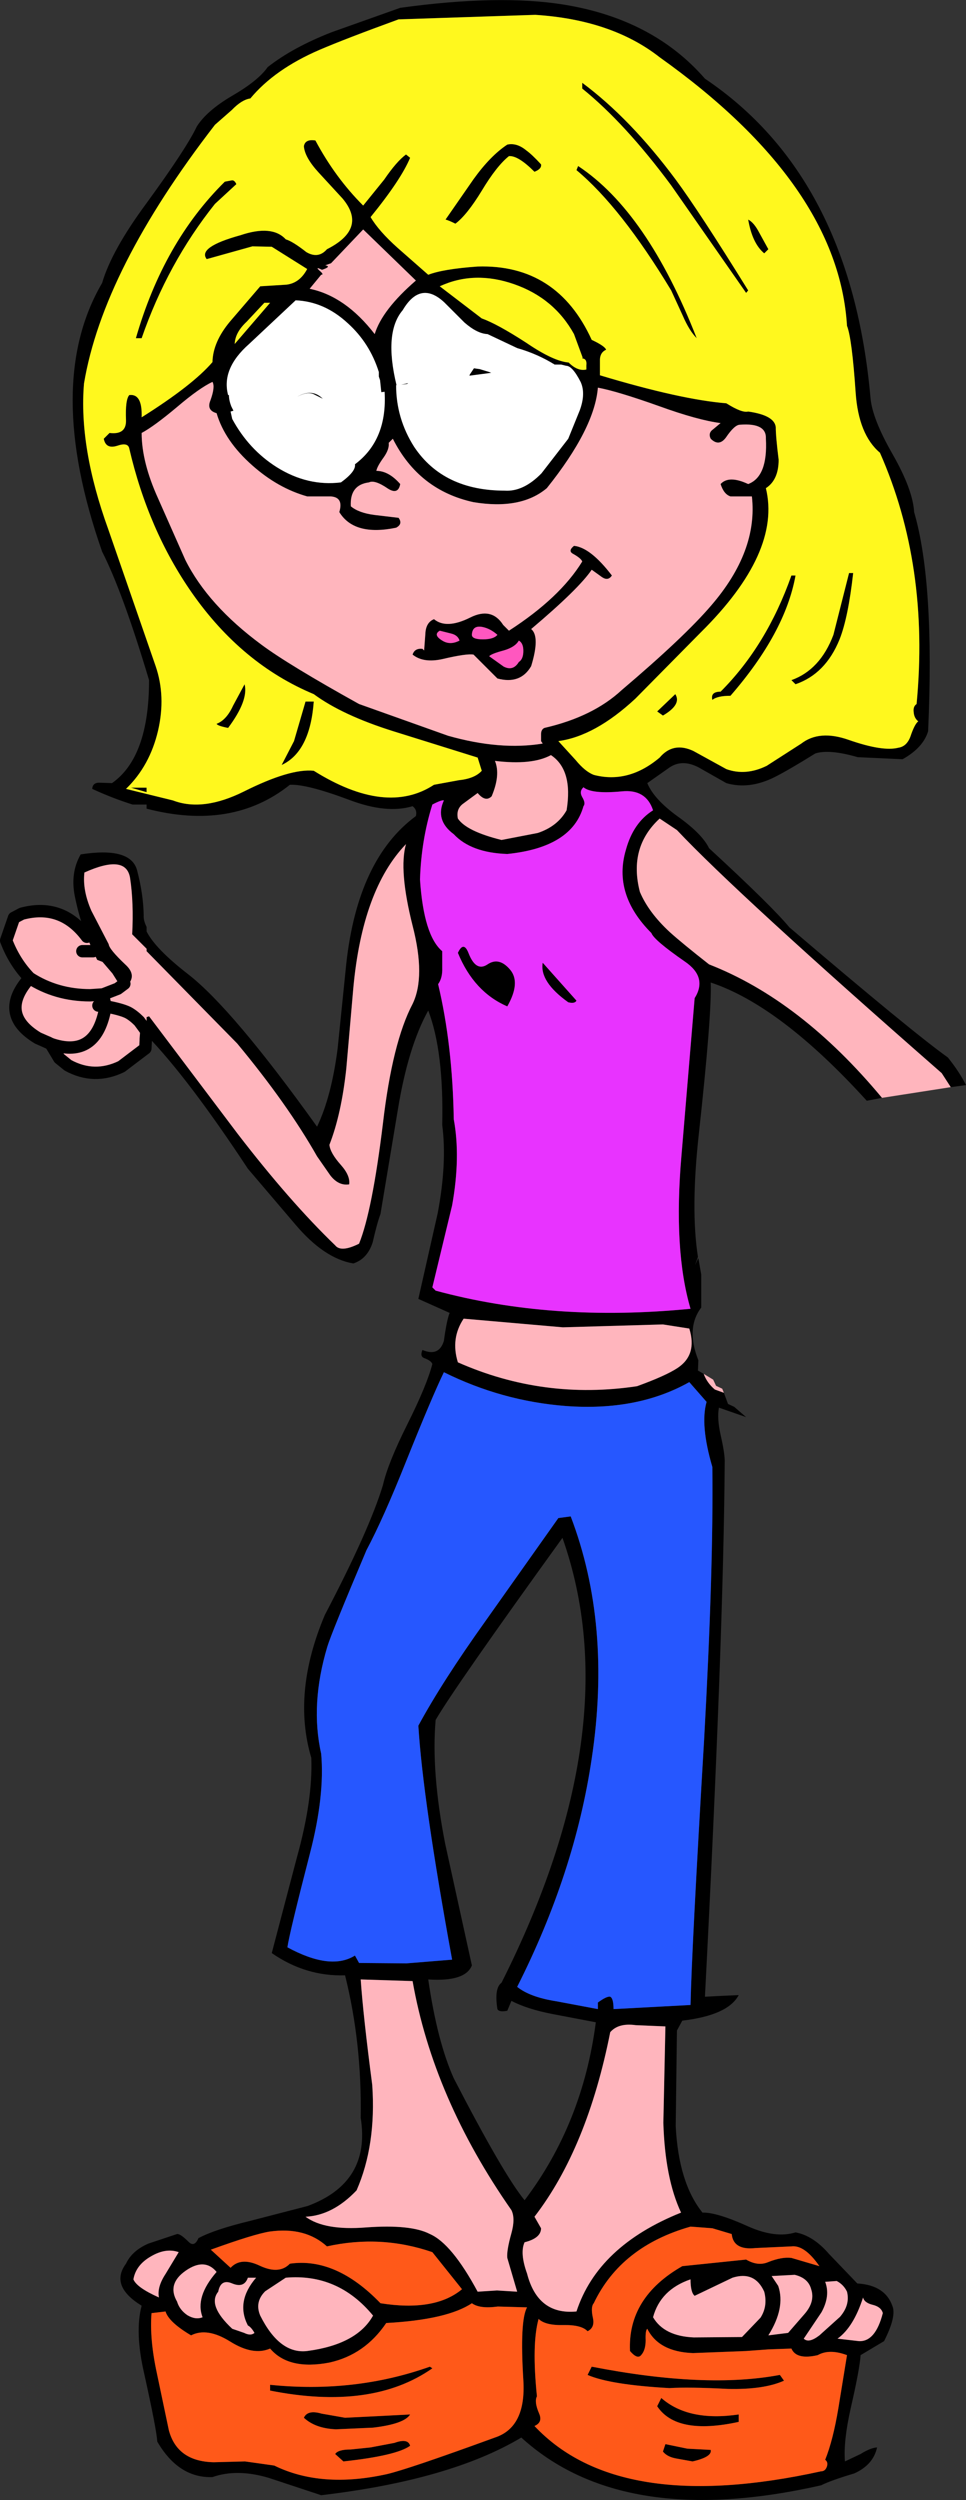
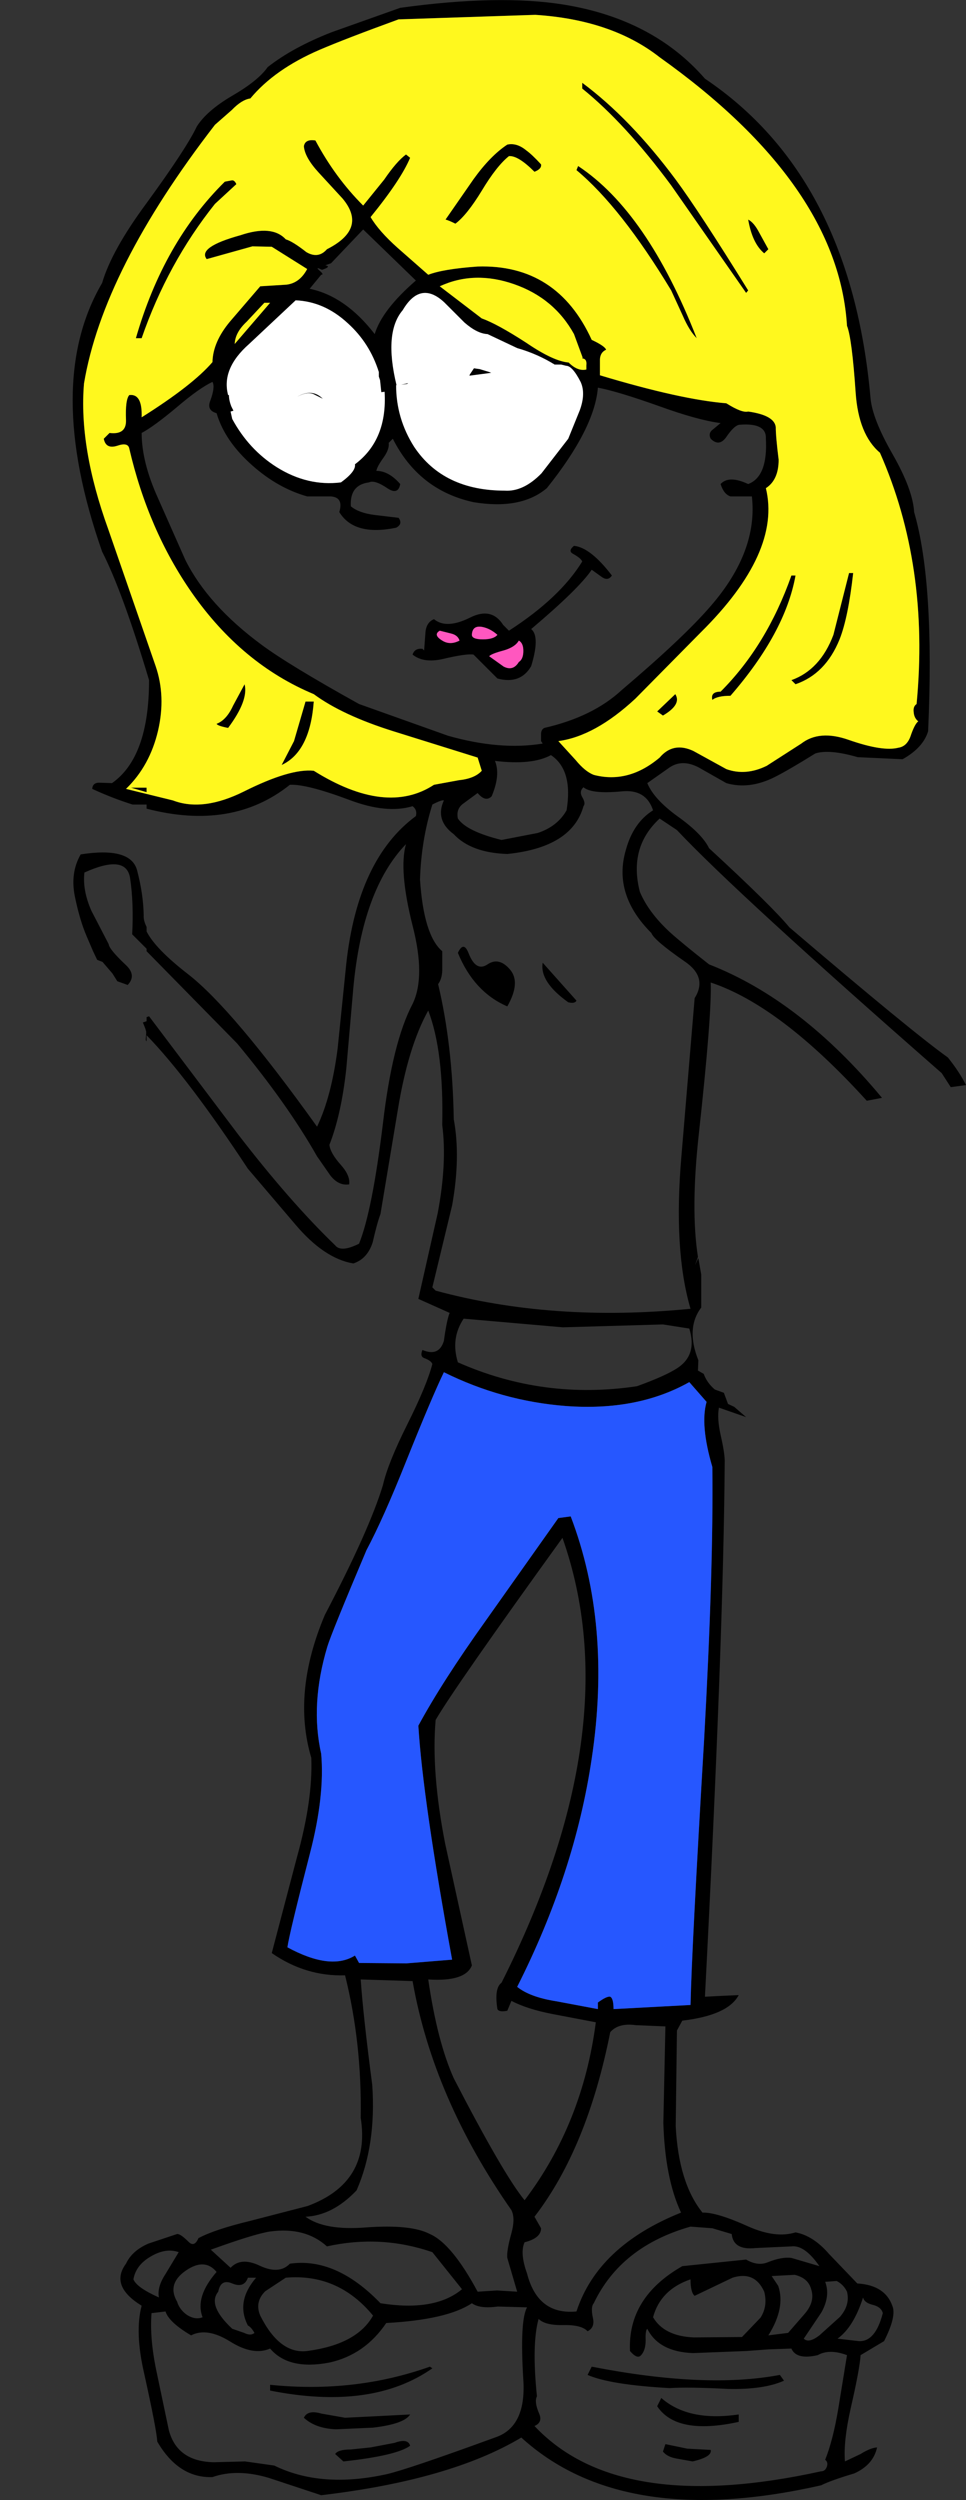
<svg xmlns="http://www.w3.org/2000/svg" height="303.45px" width="117.3px">
  <rect width="100%" height="100%" fill="#333333" stroke="none" />
  <g transform="matrix(1.0, 0.0, 0.0, 1.0, -6.3, 0.0)">
    <path d="M99.6 30.25 L99.1 30.75 Q97.65 29.55 97.15 26.65 97.85 27.0 98.5 28.25 L99.6 30.25 M96.9 35.55 L87.8 22.5 Q82.2 14.95 77.0 10.75 L77.0 10.05 Q82.85 14.4 88.35 21.8 91.2 25.65 97.15 35.25 L96.9 35.55 M89.2 38.3 L87.8 35.25 Q81.7 25.15 76.3 20.65 L76.5 20.15 Q84.9 25.7 90.9 41.05 90.0 40.15 89.2 38.3 M110.2 47.65 Q109.75 41.05 109.15 39.55 108.1 22.4 86.4 6.95 80.6 2.4 71.3 1.8 L54.7 2.35 Q48.25 4.7 45.1 6.05 39.65 8.4 36.7 11.95 35.65 12.1 34.45 13.35 L32.4 15.15 Q18.8 32.75 16.5 46.55 15.85 54.3 19.45 64.25 L25.2 80.85 Q26.45 84.5 25.5 88.65 24.5 92.95 21.6 95.75 L27.3 97.15 Q30.95 98.55 35.95 96.05 41.55 93.25 44.4 93.55 53.2 99.05 59.0 95.25 L62.0 94.7 Q63.95 94.5 64.8 93.55 L64.3 91.95 54.05 88.75 Q47.85 86.8 44.4 84.25 35.65 80.6 29.6 71.95 24.3 64.35 22.0 54.45 21.85 53.65 20.55 54.1 19.15 54.55 18.9 53.25 L19.6 52.55 Q21.65 52.8 21.6 51.0 21.5 48.5 22.0 47.95 23.6 47.75 23.5 50.65 29.7 46.75 32.1 43.95 32.15 41.5 34.25 39.0 L37.9 34.75 41.1 34.55 Q42.7 34.35 43.6 32.65 L39.3 29.95 36.95 29.9 31.4 31.45 Q30.25 30.0 35.5 28.55 39.35 27.25 41.0 29.05 41.85 29.3 43.5 30.6 44.95 31.45 46.0 30.25 50.95 27.75 47.9 24.1 L45.0 20.95 Q43.3 19.1 43.2 17.75 43.35 16.85 44.6 17.05 47.0 21.55 50.4 24.95 L52.95 21.8 Q54.45 19.6 55.6 18.75 L56.1 19.15 Q55.0 21.8 51.3 26.35 52.3 28.05 54.6 30.1 L58.3 33.35 Q60.1 32.65 64.3 32.35 73.95 32.05 78.15 41.25 79.75 42.0 79.9 42.45 79.1 42.8 79.15 43.85 L79.15 45.55 Q88.95 48.5 94.5 48.95 96.4 50.15 97.15 49.95 100.35 50.4 100.5 51.85 100.5 53.0 100.85 55.8 100.85 58.25 99.3 59.25 101.2 67.05 91.4 76.75 L83.45 84.8 Q78.55 89.35 74.1 89.95 L76.2 92.25 Q77.35 93.65 78.4 94.05 82.6 95.15 86.4 91.95 88.05 90.0 90.5 91.15 L94.5 93.35 Q96.85 94.2 99.4 92.95 L103.6 90.25 Q105.8 88.55 109.35 89.8 113.5 91.25 115.4 90.75 116.4 90.6 116.85 89.4 117.35 87.9 117.8 87.55 117.3 87.15 117.25 86.45 117.15 85.75 117.6 85.45 119.2 68.65 113.15 54.95 110.55 52.75 110.2 47.65 M16.85 113.7 Q16.0 111.75 15.4 108.85 14.8 105.95 16.1 103.7 22.2 102.75 22.95 105.65 23.7 108.5 23.75 111.1 23.7 111.7 24.1 112.5 L24.1 113.05 Q25.15 115.15 29.15 118.25 34.55 122.45 44.8 136.75 46.55 133.1 47.3 127.25 L48.35 116.95 Q49.75 104.25 56.8 99.05 57.0 98.3 56.4 97.85 53.25 98.8 48.75 97.1 43.55 95.15 41.5 95.25 34.5 100.85 24.1 98.15 L24.1 97.65 22.4 97.65 Q20.0 96.9 17.5 95.75 17.55 94.95 18.45 95.0 L19.9 95.05 Q24.4 91.9 24.4 82.55 21.2 71.85 18.7 66.95 11.55 46.55 18.7 34.35 19.85 30.4 24.1 24.65 28.95 18.0 30.2 15.35 31.4 13.45 34.45 11.65 37.65 9.8 38.8 8.15 41.85 5.75 46.6 3.9 L54.9 0.95 Q66.85 -0.7 74.7 0.55 85.6 2.3 91.9 9.55 109.6 21.45 112.0 48.25 112.2 50.8 114.7 55.15 117.15 59.45 117.3 62.15 119.8 70.75 119.0 88.75 118.4 90.75 115.9 92.15 L110.45 91.9 Q107.0 90.9 105.3 91.45 102.0 93.5 100.3 94.35 97.25 95.85 94.5 95.05 L91.15 93.15 Q89.15 92.1 87.6 93.15 L84.9 95.05 Q85.7 97.0 88.6 99.1 91.55 101.2 92.4 102.95 100.05 110.0 102.15 112.55 117.05 125.25 121.4 128.35 122.8 130.1 123.6 131.7 L121.75 131.95 120.65 130.25 Q95.8 108.5 88.5 100.75 L86.4 99.35 Q82.6 102.85 84.0 108.25 85.05 110.75 87.65 113.15 89.15 114.5 92.4 117.05 103.55 121.4 113.4 133.25 L111.55 133.6 Q101.05 122.05 92.6 119.25 92.75 123.1 91.15 137.7 90.15 146.8 91.05 152.55 L90.7 153.55 91.1 152.7 91.45 154.7 91.45 158.7 Q89.55 161.2 91.1 165.1 L91.05 166.35 91.75 166.75 Q92.15 167.85 93.1 168.65 L94.2 169.05 94.7 170.4 95.45 170.75 96.9 172.0 93.6 170.85 Q93.35 172.1 93.8 174.15 94.35 176.55 94.3 177.55 94.15 198.85 91.9 242.35 L93.8 242.25 96.0 242.15 Q94.7 244.6 89.15 245.25 L88.5 246.45 88.35 258.05 Q88.7 264.95 91.6 268.55 93.35 268.5 97.2 270.25 100.5 271.7 102.9 270.95 105.05 271.35 106.95 273.55 L110.4 277.15 Q113.75 277.35 114.65 279.85 115.2 281.1 113.65 284.15 L110.8 285.85 Q110.7 287.5 109.6 292.3 108.7 296.3 108.9 298.75 L110.8 297.85 Q112.0 297.1 112.8 297.05 112.35 299.15 110.05 300.2 107.2 301.05 106.0 301.65 81.95 307.1 69.6 295.85 61.0 301.0 45.3 302.85 L38.95 300.75 Q35.1 299.6 32.1 300.65 28.0 300.8 25.4 296.35 25.3 294.8 23.8 288.05 22.65 283.05 23.5 279.85 19.6 277.45 21.6 274.75 22.35 273.15 24.35 272.3 L27.8 271.15 Q28.2 271.1 29.2 272.1 29.9 272.8 30.4 271.65 32.35 270.6 36.7 269.55 L43.65 267.75 Q51.35 264.9 50.1 257.05 50.25 247.95 48.2 239.75 43.4 239.9 39.3 237.05 L42.35 225.45 Q44.3 218.45 44.1 213.35 41.75 205.45 45.75 196.0 51.15 185.7 52.8 180.25 53.4 177.6 55.75 172.9 58.15 168.1 58.8 165.55 58.65 165.15 57.85 164.85 57.25 164.65 57.6 163.85 59.6 164.7 60.2 162.75 60.55 160.2 60.9 159.35 L57.1 157.65 59.45 147.25 Q60.6 141.15 60.0 136.55 60.2 127.6 58.3 122.65 55.85 127.05 54.6 134.75 L52.5 147.35 Q52.1 148.4 51.55 150.8 50.9 152.8 49.2 153.35 45.65 152.75 42.15 148.6 L36.4 141.85 Q29.15 130.85 24.1 125.65 L24.1 126.4 24.0 126.25 24.0 126.1 24.0 126.25 24.0 126.1 24.05 125.45 24.05 125.3 24.05 125.2 24.05 125.3 24.05 125.45 24.05 125.2 23.95 124.85 23.65 124.1 24.1 123.95 24.1 123.45 24.4 123.35 35.15 137.6 Q41.5 145.85 47.0 151.15 47.7 152.05 49.9 150.95 51.5 147.0 52.8 136.35 53.95 126.5 56.4 121.85 58.0 118.55 56.4 112.35 54.7 105.6 55.6 102.45 50.3 107.95 49.2 119.95 L48.35 129.7 Q47.75 135.25 46.3 138.95 46.4 139.95 47.7 141.4 48.85 142.7 48.7 143.75 47.4 143.95 46.4 142.65 L44.8 140.35 Q41.2 134.0 35.1 126.65 L24.1 115.45 24.1 115.15 22.35 113.4 Q22.55 109.6 22.1 106.6 21.65 103.6 16.55 105.9 16.3 108.05 17.4 110.55 L19.5 114.6 Q19.55 115.2 21.5 117.05 22.95 118.35 21.8 119.55 L21.4 119.4 20.55 119.1 19.95 118.15 18.75 116.75 18.1 116.5 17.6 115.45 16.85 113.7 M109.9 69.55 Q109.3 74.95 108.25 77.6 106.55 81.8 102.9 83.05 L102.4 82.55 Q105.9 81.3 107.5 77.05 L109.4 69.55 109.9 69.55 M102.9 69.85 Q101.65 76.8 95.0 84.45 93.4 84.45 92.8 84.95 92.55 83.95 93.8 83.95 99.4 78.35 102.4 69.85 L102.9 69.85 M96.15 51.55 Q95.5 51.55 94.45 53.1 93.6 54.25 92.6 53.25 92.25 52.55 92.9 52.1 L93.8 51.35 Q91.05 51.0 86.35 49.3 81.3 47.5 78.9 47.05 78.5 52.0 72.7 59.25 69.55 61.9 63.8 60.95 57.15 59.5 54.0 53.25 L53.5 53.75 Q53.6 54.5 52.9 55.5 52.1 56.6 52.0 57.15 53.5 57.15 54.9 58.75 54.65 60.1 53.4 59.3 51.8 58.2 51.1 58.55 48.75 58.85 48.9 61.45 49.85 62.25 51.75 62.5 L54.7 62.85 Q55.25 63.6 54.4 64.05 49.3 65.1 47.5 62.15 48.05 60.35 46.45 60.25 L43.6 60.25 Q40.05 59.25 36.95 56.5 33.6 53.55 32.6 50.15 31.35 49.8 31.85 48.6 32.45 46.95 32.1 46.35 30.5 47.1 27.8 49.4 25.0 51.75 23.5 52.55 23.5 56.1 25.5 60.5 L28.8 67.95 Q31.55 73.45 38.05 78.25 41.35 80.7 49.9 85.45 L60.7 89.3 Q67.05 91.1 72.2 90.25 L72.0 89.95 72.0 89.1 Q72.0 88.55 72.4 88.35 78.3 87.0 81.8 83.75 89.4 77.3 92.65 73.5 98.35 66.9 97.6 60.25 L95.0 60.25 Q94.2 60.0 93.8 58.75 94.8 57.65 97.15 58.75 99.55 57.85 99.3 53.25 99.4 51.3 96.15 51.55 M88.3 84.25 Q89.1 85.5 86.8 86.85 L86.1 86.35 88.3 84.25 M85.6 98.35 Q84.75 95.75 81.8 96.05 78.15 96.4 77.15 95.55 76.6 96.05 77.0 96.75 77.45 97.5 77.15 97.85 75.75 102.85 67.9 103.65 63.5 103.5 61.4 101.25 59.1 99.55 60.2 97.15 59.95 97.05 58.8 97.65 57.45 101.95 57.3 106.75 57.75 113.55 60.0 115.45 L60.0 117.45 Q60.05 118.7 59.5 119.45 61.25 126.8 61.4 135.85 62.25 140.45 61.2 146.3 L58.8 156.25 59.2 156.65 Q73.4 160.5 90.15 158.85 88.05 151.7 89.05 140.25 L90.65 121.15 Q92.25 118.6 89.45 116.7 85.7 114.1 85.4 113.25 80.7 108.55 82.3 103.15 83.2 99.85 85.6 98.35 M71.2 20.85 Q69.2 18.85 68.1 18.95 66.6 20.15 64.8 23.15 63.0 26.1 61.6 27.15 60.8 26.75 60.4 26.65 L63.8 21.75 Q65.85 18.9 67.9 17.55 69.05 17.3 70.2 18.25 70.9 18.75 72.0 19.95 72.1 20.5 71.2 20.85 M45.3 33.35 L43.9 35.05 Q48.25 35.95 51.8 40.55 52.7 37.6 56.8 34.05 L50.4 27.85 46.5 31.95 45.8 32.2 Q46.6 32.35 45.4 32.75 44.5 32.3 45.1 32.85 45.7 33.35 45.3 33.35 M34.1 47.95 Q34.1 48.6 34.4 49.35 L34.65 49.85 34.3 49.95 34.5 50.85 Q36.5 54.55 39.9 56.7 43.65 59.05 47.7 58.55 49.55 57.2 49.4 56.35 53.35 53.4 53.0 47.55 L52.6 47.6 52.45 46.15 52.3 45.7 52.3 45.15 Q51.2 41.65 48.55 39.25 45.7 36.6 42.2 36.45 L36.55 41.75 Q33.15 44.75 34.0 47.95 L34.1 47.95 M44.5 47.9 Q43.7 47.45 42.4 48.15 44.2 47.1 45.5 48.4 L44.5 47.9 M63.85 44.7 L64.55 44.8 65.7 45.15 65.95 45.25 63.3 45.6 63.35 45.45 63.85 44.7 M55.85 46.5 L55.75 46.6 55.0 46.7 55.85 46.5 M54.45 46.75 L54.4 46.75 Q54.4 50.8 56.6 54.25 60.15 59.55 67.6 59.55 69.85 59.7 72.05 57.45 L75.3 53.25 76.7 49.8 Q77.45 47.75 76.8 46.35 75.8 44.4 75.05 44.4 L74.45 44.25 73.65 44.25 Q71.55 42.95 69.1 42.25 L65.5 40.55 Q64.25 40.5 62.7 39.15 L60.25 36.7 Q57.35 34.0 55.2 37.65 52.9 40.35 54.45 46.75 M64.8 38.65 Q66.65 39.3 70.2 41.6 73.5 43.85 75.35 44.0 76.45 45.1 77.5 44.85 L77.5 44.35 Q77.6 43.55 77.0 43.5 L77.05 43.4 76.0 40.55 Q73.6 36.2 68.75 34.5 63.9 32.8 59.7 34.75 L64.8 38.65 M35.0 22.35 L32.4 24.75 Q26.65 31.95 23.5 41.05 L22.8 41.05 Q26.15 29.4 33.6 22.05 L34.4 21.9 Q34.75 21.8 35.0 22.35 M39.1 36.75 L38.4 36.75 36.25 39.05 Q34.85 40.35 34.8 41.75 L39.1 36.75 M36.0 83.05 Q36.5 85.0 34.0 88.35 32.7 88.1 32.6 87.85 33.8 87.4 34.6 85.65 L36.0 83.05 M22.2 95.6 L24.1 95.6 24.1 96.15 22.2 95.6 M76.0 66.25 Q78.0 66.45 80.6 69.85 80.15 70.55 79.4 70.05 L78.15 69.15 Q76.6 71.45 70.8 76.35 71.9 77.25 70.8 80.85 69.5 83.1 66.7 82.35 L63.8 79.45 Q62.95 79.3 60.0 80.0 57.7 80.5 56.4 79.45 56.65 78.65 57.6 78.75 L57.8 78.95 57.95 76.95 Q58.0 75.55 59.0 75.15 60.5 76.4 63.4 74.95 66.0 73.65 67.4 75.85 L68.1 76.55 Q74.3 72.55 77.0 68.15 76.85 67.75 75.85 67.2 75.25 66.85 76.0 66.25 M59.7 76.55 Q58.85 77.05 60.0 77.75 60.95 78.35 62.1 77.75 61.9 77.1 61.1 76.9 L59.7 76.55 M44.4 85.15 Q43.95 91.25 40.5 92.85 L42.0 89.95 43.4 85.15 44.4 85.15 M63.6 77.05 Q63.6 77.6 64.95 77.6 66.25 77.6 66.7 77.05 65.85 76.3 64.9 76.1 63.65 75.85 63.6 77.05 M69.85 79.0 Q69.85 78.05 69.3 77.75 68.85 78.55 67.45 78.95 65.95 79.35 65.7 79.65 L67.45 80.9 Q68.6 81.5 69.3 80.35 69.85 80.0 69.85 79.0 M64.3 96.25 L62.6 97.5 Q61.65 98.15 61.9 99.35 62.95 100.9 67.2 101.95 L71.6 101.1 Q74.0 100.3 75.1 98.35 75.9 93.45 73.2 91.65 70.9 92.9 66.4 92.35 67.1 94.05 66.0 96.65 65.25 97.4 64.3 96.25 M63.2 115.7 Q64.1 118.0 65.5 117.05 66.9 116.1 68.25 117.7 69.55 119.25 67.9 122.15 63.85 120.4 61.9 115.65 62.6 114.15 63.2 115.7 M75.3 121.65 Q71.8 119.15 72.2 116.85 L76.3 121.45 Q76.1 121.85 75.3 121.65 M74.65 161.1 L62.6 160.05 Q61.0 162.45 61.9 165.35 72.3 169.95 83.65 168.25 87.1 167.0 88.55 166.05 91.0 164.45 90.0 161.25 L86.8 160.75 74.65 161.1 M55.6 177.4 Q52.85 184.3 50.8 188.15 46.55 198.2 46.05 199.85 43.95 206.85 45.3 212.85 45.75 217.95 43.95 224.9 41.45 234.6 41.2 236.35 46.45 239.2 49.4 237.35 L49.9 238.25 55.65 238.3 61.2 237.85 Q57.65 218.45 57.1 209.45 60.0 204.1 65.25 196.75 L74.1 184.25 75.6 184.05 Q80.6 197.15 78.15 213.45 76.1 227.3 69.1 241.15 70.65 242.4 73.85 242.9 L78.9 243.85 78.9 243.05 Q80.0 242.25 80.4 242.35 80.8 242.55 80.8 243.85 L90.15 243.35 Q90.3 236.45 91.8 211.15 92.95 190.35 92.8 178.05 91.3 172.95 92.1 170.15 L90.0 167.75 Q83.7 171.3 75.0 170.65 67.25 170.05 60.2 166.55 58.75 169.55 55.6 177.4 M87.1 245.95 L83.5 245.8 Q81.4 245.5 80.4 246.65 77.6 260.75 71.2 269.05 L72.0 270.45 Q72.0 271.65 70.0 272.15 69.4 273.45 70.3 275.95 71.6 281.0 76.3 280.55 78.9 272.6 89.0 268.55 87.05 264.4 86.85 257.65 L87.1 245.95 M95.15 271.15 L92.8 270.45 90.15 270.25 Q81.7 272.65 78.4 279.55 78.0 280.0 78.3 281.35 78.55 282.5 77.65 282.95 76.9 282.15 74.7 282.2 72.5 282.25 71.7 281.45 70.85 284.5 71.5 290.85 71.15 291.5 71.75 292.9 72.25 294.0 71.2 294.45 81.45 305.35 106.0 299.95 106.5 299.95 106.7 299.4 106.9 298.85 106.5 298.55 107.45 296.2 108.1 292.3 L109.15 285.85 Q107.0 285.05 105.6 285.85 103.0 286.45 102.4 285.05 L99.6 285.15 96.9 285.35 90.45 285.6 Q86.3 285.45 84.9 282.65 84.65 282.85 84.7 284.05 84.7 285.25 84.15 285.85 83.7 286.4 82.8 285.35 82.5 278.85 89.15 275.05 L96.9 274.25 Q98.35 275.1 99.6 274.55 101.25 273.9 102.4 274.05 L105.8 275.05 Q104.0 272.45 102.4 272.65 L98.05 272.85 Q95.35 273.15 95.15 271.15 M100.0 276.25 L100.8 277.45 Q101.7 280.1 99.6 283.45 L102.0 283.15 104.0 280.85 Q105.3 279.35 104.8 277.85 104.45 276.5 102.8 276.1 L100.0 276.25 M96.4 283.65 L98.65 281.3 Q99.55 279.9 99.1 278.15 97.95 275.6 95.25 276.45 L90.65 278.65 Q90.15 278.25 90.15 276.65 86.5 277.9 85.6 281.25 86.95 283.55 90.55 283.7 L96.4 283.65 M86.6 291.05 Q89.9 293.95 96.0 293.05 L96.0 293.95 Q88.45 295.6 86.1 292.05 L86.6 291.05 M87.6 289.85 Q80.4 289.45 77.65 288.25 L78.15 287.25 Q92.0 289.95 101.0 288.25 L101.5 288.95 Q99.05 290.05 94.7 289.95 89.9 289.7 87.6 289.85 M56.4 240.45 L50.1 240.25 Q50.4 244.65 51.5 253.05 52.0 260.35 49.6 265.85 46.7 268.9 43.4 269.05 45.7 270.75 50.75 270.35 56.2 269.95 58.5 271.15 61.15 272.3 64.3 278.15 L66.65 278.0 69.1 278.15 67.9 274.05 Q67.8 273.2 68.4 271.05 68.9 269.25 68.4 268.25 58.9 254.65 56.4 240.45 M109.15 278.15 Q108.75 277.3 107.9 276.85 L106.5 276.95 Q107.15 278.65 106.05 280.65 L103.9 283.85 Q104.5 284.45 105.8 283.45 L108.3 281.2 Q109.55 279.75 109.15 278.15 M113.5 280.75 Q113.3 280.0 112.3 279.75 111.25 279.5 111.1 278.85 109.95 282.45 108.0 283.85 L110.6 284.15 Q112.6 284.25 113.5 280.75 M67.9 244.05 Q66.9 244.25 66.7 243.85 66.3 241.3 67.2 240.65 82.75 209.75 74.6 186.65 61.5 204.8 59.2 208.75 58.65 215.05 60.35 223.75 L63.6 238.55 Q62.8 240.55 58.3 240.25 59.4 247.8 61.4 252.25 67.45 263.95 70.0 267.05 77.05 257.75 78.65 245.45 L73.4 244.45 Q70.3 243.85 68.4 242.85 L67.9 244.05 M37.4 276.45 L36.4 276.45 Q35.95 277.75 34.5 277.15 33.1 276.55 32.8 278.15 31.45 279.8 34.5 282.65 L35.95 283.15 Q36.75 283.55 37.2 283.15 36.8 282.45 36.4 282.25 34.9 279.35 37.4 276.45 M31.9 273.05 L34.3 275.25 Q35.55 273.9 37.85 275.0 40.2 276.1 41.5 274.75 47.1 273.95 52.5 279.55 59.1 280.6 62.4 277.85 L58.8 273.35 Q52.55 271.2 46.0 272.65 43.35 270.25 39.05 270.85 37.15 271.15 31.9 273.05 M26.4 276.0 L28.0 273.35 Q26.45 272.8 24.65 273.85 22.8 274.9 22.5 276.65 22.9 277.65 25.6 278.85 25.35 277.6 26.4 276.0 M38.5 278.1 Q37.2 279.4 37.9 281.05 40.25 285.75 43.6 285.35 49.65 284.55 51.6 281.05 47.35 275.9 41.0 276.45 L38.5 278.1 M30.9 281.25 Q29.95 278.8 32.6 275.75 31.15 274.0 28.85 275.6 26.55 277.2 27.8 279.35 28.1 280.35 29.05 281.0 30.05 281.6 30.9 281.25 M29.5 283.45 Q26.8 281.85 26.4 280.55 L24.7 280.75 Q24.45 283.9 25.35 288.05 L26.8 294.95 Q27.8 298.75 32.25 298.85 L36.05 298.75 39.6 299.25 Q45.3 302.05 53.25 300.3 55.85 299.7 66.4 295.85 70.2 294.6 69.85 288.9 69.4 281.65 70.3 280.05 L66.75 279.95 Q64.55 280.25 63.6 279.55 60.6 281.55 53.2 281.95 50.6 285.8 46.3 286.75 41.35 287.7 39.1 285.05 37.05 285.95 34.25 284.2 31.45 282.45 29.5 283.45 M39.1 289.45 Q49.35 290.5 58.5 287.25 L58.8 287.45 Q51.45 292.6 39.1 290.15 L39.1 289.45 M48.2 293.45 L52.25 293.25 56.1 293.05 Q55.4 294.2 51.6 294.65 L47.1 294.85 Q44.6 294.75 43.2 293.45 43.65 292.45 45.35 292.95 L48.2 293.45 M56.1 296.85 Q54.45 298.05 48.0 298.75 L47.0 297.85 Q47.35 297.3 48.9 297.3 L51.3 297.05 54.2 296.5 Q55.85 295.9 56.1 296.85 M92.6 297.35 Q92.8 298.2 90.4 298.75 L88.45 298.4 Q87.3 298.2 86.8 297.55 L87.1 296.65 89.75 297.2 92.6 297.35" fill="#000000" fill-rule="evenodd" stroke="none" />
    <path d="M89.2 38.3 Q90.0 40.15 90.9 41.05 84.9 25.7 76.5 20.15 L76.3 20.65 Q81.7 25.15 87.8 35.25 L89.2 38.3 M96.9 35.55 L97.15 35.25 Q91.2 25.65 88.35 21.8 82.85 14.4 77.0 10.05 L77.0 10.75 Q82.2 14.95 87.8 22.5 L96.9 35.55 M99.6 30.25 L98.5 28.25 Q97.85 27.0 97.15 26.65 97.65 29.55 99.1 30.75 L99.6 30.25 M110.2 47.65 Q110.55 52.75 113.15 54.95 119.2 68.65 117.6 85.45 117.15 85.75 117.25 86.45 117.3 87.15 117.8 87.55 117.35 87.9 116.85 89.4 116.4 90.6 115.4 90.75 113.5 91.25 109.35 89.8 105.8 88.55 103.6 90.25 L99.4 92.95 Q96.85 94.2 94.5 93.35 L90.5 91.15 Q88.05 90.0 86.4 91.95 82.6 95.15 78.4 94.05 77.35 93.65 76.2 92.25 L74.1 89.95 Q78.55 89.35 83.45 84.8 L91.4 76.75 Q101.2 67.05 99.3 59.25 100.85 58.25 100.85 55.8 100.5 53.0 100.5 51.85 100.35 50.4 97.15 49.95 96.4 50.15 94.5 48.95 88.95 48.5 79.15 45.55 L79.15 43.85 Q79.1 42.8 79.9 42.45 79.75 42.0 78.15 41.25 73.95 32.05 64.3 32.35 60.1 32.65 58.3 33.35 L54.6 30.1 Q52.3 28.05 51.3 26.35 55.0 21.8 56.1 19.15 L55.6 18.75 Q54.45 19.6 52.95 21.8 L50.4 24.95 Q47.0 21.55 44.6 17.05 43.35 16.85 43.2 17.75 43.3 19.1 45.0 20.95 L47.9 24.1 Q50.95 27.75 46.0 30.25 44.95 31.45 43.5 30.6 41.85 29.3 41.0 29.05 39.35 27.25 35.5 28.55 30.25 30.0 31.4 31.45 L36.95 29.9 39.3 29.95 43.6 32.65 Q42.7 34.35 41.1 34.55 L37.9 34.75 34.25 39.0 Q32.15 41.5 32.1 43.95 29.7 46.75 23.5 50.65 23.6 47.75 22.0 47.95 21.5 48.5 21.6 51.0 21.65 52.8 19.6 52.55 L18.9 53.25 Q19.15 54.55 20.55 54.1 21.85 53.65 22.0 54.45 24.3 64.35 29.6 71.95 35.65 80.6 44.4 84.25 47.85 86.8 54.05 88.75 L64.3 91.95 64.8 93.55 Q63.95 94.5 62.0 94.7 L59.0 95.25 Q53.2 99.05 44.4 93.55 41.55 93.25 35.95 96.05 30.95 98.55 27.3 97.15 L21.6 95.75 Q24.5 92.95 25.5 88.65 26.45 84.5 25.2 80.85 L19.45 64.25 Q15.85 54.3 16.5 46.55 18.8 32.75 32.4 15.15 L34.45 13.35 Q35.65 12.1 36.7 11.95 39.65 8.4 45.1 6.05 48.25 4.7 54.7 2.35 L71.3 1.8 Q80.6 2.4 86.4 6.95 108.1 22.4 109.15 39.55 109.75 41.05 110.2 47.65 M102.9 69.85 L102.4 69.85 Q99.4 78.35 93.8 83.95 92.55 83.95 92.8 84.95 93.4 84.45 95.0 84.45 101.65 76.8 102.9 69.85 M109.9 69.55 L109.4 69.55 107.5 77.05 Q105.9 81.3 102.4 82.55 L102.9 83.05 Q106.55 81.8 108.25 77.6 109.3 74.95 109.9 69.55 M88.3 84.25 L86.1 86.35 86.8 86.85 Q89.1 85.5 88.3 84.25 M71.2 20.85 Q72.1 20.5 72.0 19.95 70.9 18.75 70.2 18.25 69.05 17.3 67.9 17.55 65.85 18.9 63.8 21.75 L60.4 26.65 Q60.8 26.75 61.6 27.15 63.0 26.1 64.8 23.15 66.6 20.15 68.1 18.95 69.2 18.85 71.2 20.85 M64.8 38.65 L59.7 34.75 Q63.9 32.8 68.75 34.5 73.6 36.2 76.0 40.55 L77.05 43.4 77.0 43.5 Q77.6 43.55 77.5 44.35 L77.5 44.85 Q76.45 45.1 75.35 44.0 73.5 43.85 70.2 41.6 66.65 39.3 64.8 38.65 M35.0 22.35 Q34.75 21.8 34.4 21.9 L33.6 22.05 Q26.15 29.4 22.8 41.05 L23.5 41.05 Q26.65 31.95 32.4 24.75 L35.0 22.35 M39.1 36.75 L34.8 41.75 Q34.85 40.35 36.25 39.05 L38.4 36.75 39.1 36.75 M36.0 83.05 L34.6 85.65 Q33.8 87.4 32.6 87.85 32.7 88.1 34.0 88.35 36.5 85.0 36.0 83.05 M22.2 95.6 L24.1 96.15 24.1 95.6 22.2 95.6 M44.4 85.15 L43.4 85.15 42.0 89.95 40.5 92.85 Q43.95 91.25 44.4 85.15" fill="#fff81e" fill-rule="evenodd" stroke="none" />
-     <path d="M121.75 131.95 L113.4 133.25 Q103.55 121.4 92.4 117.05 89.15 114.5 87.65 113.15 85.05 110.75 84.0 108.25 82.6 102.85 86.4 99.35 L88.5 100.75 Q95.8 108.5 120.65 130.25 L121.75 131.95 M91.75 166.75 L92.9 167.45 93.25 168.2 94.0 168.55 94.2 169.05 93.1 168.65 Q92.15 167.85 91.75 166.75 M24.0 126.25 L23.95 127.25 22.3 128.5 21.05 129.45 Q17.75 131.05 14.55 129.3 L13.5 128.45 12.45 126.7 12.15 126.55 10.9 126.0 Q6.0 123.05 9.9 118.7 8.05 116.8 7.05 114.15 L8.0 111.4 8.95 110.9 Q13.8 109.6 16.85 113.7 L17.6 115.45 18.1 116.5 18.75 116.75 19.95 118.15 20.55 119.1 21.4 119.4 21.8 119.55 Q22.95 118.35 21.5 117.05 19.55 115.2 19.5 114.6 L17.4 110.55 Q16.3 108.05 16.55 105.9 21.65 103.6 22.1 106.6 22.55 109.6 22.35 113.4 L24.1 115.15 24.1 115.45 35.1 126.65 Q41.2 134.0 44.8 140.35 L46.4 142.65 Q47.4 143.95 48.7 143.75 48.85 142.7 47.7 141.4 46.4 139.95 46.3 138.95 47.75 135.25 48.35 129.7 L49.2 119.95 Q50.3 107.95 55.6 102.45 54.7 105.6 56.4 112.35 58.0 118.55 56.4 121.85 53.95 126.5 52.8 136.35 51.5 147.0 49.9 150.95 47.7 152.05 47.0 151.15 41.5 145.85 35.15 137.6 L24.4 123.35 24.1 123.45 24.1 123.95 23.65 124.1 22.9 123.35 22.3 122.95 21.9 122.7 21.5 122.4 19.1 122.1 18.8 120.7 20.6 120.0 21.4 119.4 20.6 120.0 18.8 120.7 19.1 122.1 18.25 122.05 19.1 122.15 19.1 122.25 19.15 122.15 Q21.05 122.5 21.85 122.9 22.5 123.25 23.2 123.95 L23.9 124.9 24.05 125.2 24.05 125.45 24.0 126.1 24.0 126.25 M96.15 51.55 Q99.4 51.3 99.3 53.25 99.55 57.85 97.15 58.75 94.8 57.65 93.8 58.75 94.2 60.0 95.0 60.25 L97.6 60.25 Q98.35 66.9 92.65 73.5 89.4 77.3 81.8 83.75 78.3 87.0 72.4 88.35 72.0 88.55 72.0 89.1 L72.0 89.95 72.2 90.25 Q67.05 91.1 60.7 89.3 L49.9 85.45 Q41.35 80.7 38.05 78.25 31.55 73.45 28.8 67.95 L25.5 60.5 Q23.5 56.1 23.5 52.55 25.0 51.75 27.8 49.4 30.5 47.1 32.1 46.35 32.45 46.95 31.85 48.6 31.35 49.8 32.6 50.15 33.6 53.55 36.95 56.5 40.05 59.25 43.6 60.25 L46.45 60.25 Q48.05 60.35 47.5 62.15 49.3 65.1 54.4 64.05 55.25 63.6 54.7 62.85 L51.75 62.5 Q49.85 62.25 48.9 61.45 48.75 58.85 51.1 58.55 51.8 58.2 53.4 59.3 54.65 60.1 54.9 58.75 53.5 57.15 52.0 57.15 52.1 56.6 52.9 55.5 53.6 54.5 53.5 53.75 L54.0 53.25 Q57.15 59.5 63.8 60.95 69.55 61.9 72.7 59.25 78.5 52.0 78.9 47.05 81.3 47.5 86.35 49.3 91.05 51.0 93.8 51.35 L92.9 52.1 Q92.25 52.55 92.6 53.25 93.6 54.25 94.45 53.1 95.5 51.55 96.15 51.55 M45.3 33.35 Q45.7 33.35 45.1 32.85 44.5 32.3 45.4 32.75 46.6 32.35 45.8 32.2 L46.5 31.95 50.4 27.85 56.8 34.05 Q52.7 37.6 51.8 40.55 48.25 35.95 43.9 35.05 L45.3 33.35 M76.0 66.25 Q75.25 66.85 75.85 67.2 76.85 67.75 77.0 68.15 74.3 72.55 68.1 76.55 L67.4 75.85 Q66.0 73.65 63.4 74.95 60.5 76.4 59.0 75.15 58.0 75.55 57.95 76.95 L57.8 78.95 57.6 78.75 Q56.65 78.65 56.4 79.45 57.7 80.5 60.0 80.0 62.95 79.3 63.8 79.45 L66.7 82.35 Q69.5 83.1 70.8 80.85 71.9 77.25 70.8 76.35 76.6 71.45 78.15 69.15 L79.4 70.05 Q80.15 70.55 80.6 69.85 78.0 66.45 76.0 66.25 M64.3 96.25 Q65.25 97.4 66.0 96.65 67.1 94.05 66.4 92.35 70.9 92.9 73.2 91.65 75.9 93.45 75.1 98.35 74.0 100.3 71.6 101.1 L67.2 101.95 Q62.95 100.9 61.9 99.35 61.65 98.15 62.6 97.5 L64.3 96.25 M16.3 115.45 L17.6 115.45 16.3 115.45 M18.8 120.7 L18.75 120.7 18.8 120.7 M9.9 118.7 Q13.15 120.8 17.25 120.8 L18.75 120.7 17.25 120.8 Q13.15 120.8 9.9 118.7 M12.45 126.7 Q17.65 128.5 18.95 123.0 L19.1 122.25 18.95 123.0 Q17.65 128.5 12.45 126.7 M74.65 161.1 L86.8 160.75 90.0 161.25 Q91.0 164.45 88.55 166.05 87.1 167.0 83.65 168.25 72.3 169.95 61.9 165.35 61.0 162.45 62.6 160.05 L74.65 161.1 M87.1 245.95 L86.85 257.65 Q87.05 264.4 89.0 268.55 78.9 272.6 76.3 280.55 71.6 281.0 70.3 275.95 69.4 273.45 70.0 272.15 72.0 271.65 72.0 270.45 L71.2 269.05 Q77.6 260.75 80.4 246.65 81.4 245.5 83.5 245.8 L87.1 245.95 M96.4 283.65 L90.55 283.7 Q86.95 283.55 85.6 281.25 86.5 277.9 90.15 276.65 90.15 278.25 90.65 278.65 L95.25 276.45 Q97.95 275.6 99.1 278.15 99.55 279.9 98.65 281.3 L96.4 283.65 M100.0 276.25 L102.8 276.1 Q104.45 276.5 104.8 277.85 105.3 279.35 104.0 280.85 L102.0 283.15 99.6 283.45 Q101.7 280.1 100.8 277.45 L100.0 276.25 M113.5 280.75 Q112.6 284.25 110.6 284.15 L108.0 283.85 Q109.95 282.45 111.1 278.85 111.25 279.5 112.3 279.75 113.3 280.0 113.5 280.75 M109.15 278.15 Q109.55 279.75 108.3 281.2 L105.8 283.45 Q104.5 284.45 103.9 283.85 L106.05 280.65 Q107.15 278.65 106.5 276.95 L107.9 276.85 Q108.75 277.3 109.15 278.15 M56.4 240.45 Q58.9 254.65 68.4 268.25 68.9 269.25 68.4 271.05 67.8 273.2 67.9 274.05 L69.1 278.15 66.65 278.0 64.3 278.15 Q61.15 272.3 58.5 271.15 56.2 269.95 50.75 270.35 45.7 270.75 43.4 269.05 46.7 268.9 49.6 265.85 52.0 260.35 51.5 253.05 50.4 244.65 50.1 240.25 L56.4 240.45 M37.4 276.45 Q34.9 279.35 36.4 282.25 36.8 282.45 37.2 283.15 36.75 283.55 35.95 283.15 L34.5 282.65 Q31.45 279.8 32.8 278.15 33.1 276.55 34.5 277.15 35.95 277.75 36.4 276.45 L37.4 276.45 M30.9 281.25 Q30.05 281.6 29.05 281.0 28.1 280.35 27.8 279.35 26.55 277.2 28.85 275.6 31.15 274.0 32.6 275.75 29.95 278.8 30.9 281.25 M38.5 278.1 L41.0 276.45 Q47.35 275.9 51.6 281.05 49.65 284.55 43.6 285.35 40.25 285.75 37.9 281.05 37.2 279.4 38.5 278.1 M26.4 276.0 Q25.35 277.6 25.6 278.85 22.9 277.65 22.5 276.65 22.8 274.9 24.65 273.85 26.45 272.8 28.0 273.35 L26.4 276.0" fill="#ffb5bd" fill-rule="evenodd" stroke="none" />
    <path d="M44.5 47.9 L45.5 48.4 Q44.2 47.1 42.4 48.15 43.7 47.45 44.5 47.9 M34.0 47.95 Q33.15 44.75 36.55 41.75 L42.2 36.45 Q45.7 36.6 48.55 39.25 51.2 41.65 52.3 45.15 L52.3 45.7 52.45 46.15 52.6 47.6 53.0 47.55 Q53.35 53.4 49.4 56.35 49.55 57.2 47.7 58.55 43.65 59.05 39.9 56.7 36.5 54.55 34.5 50.85 L34.3 49.95 34.65 49.85 34.4 49.35 Q34.1 48.6 34.1 47.95 L34.0 47.95 M54.45 46.75 Q52.9 40.35 55.2 37.65 57.35 34.0 60.25 36.7 L62.7 39.15 Q64.25 40.5 65.5 40.55 L69.1 42.25 Q71.55 42.95 73.65 44.25 L74.45 44.25 75.05 44.4 Q75.8 44.4 76.8 46.35 77.45 47.75 76.7 49.8 L75.3 53.25 72.05 57.45 Q69.85 59.7 67.6 59.55 60.15 59.55 56.6 54.25 54.4 50.8 54.4 46.75 L54.45 46.75 M55.85 46.5 L55.0 46.7 55.75 46.6 55.85 46.5 M63.85 44.7 L63.35 45.45 63.3 45.6 65.95 45.25 65.7 45.15 64.55 44.8 63.85 44.7" fill="#ffffff" fill-rule="evenodd" stroke="none" />
-     <path d="M85.6 98.35 Q83.2 99.85 82.3 103.15 80.7 108.55 85.4 113.25 85.7 114.1 89.45 116.7 92.25 118.6 90.65 121.15 L89.05 140.25 Q88.05 151.7 90.15 158.85 73.4 160.5 59.2 156.65 L58.8 156.25 61.2 146.3 Q62.25 140.45 61.4 135.85 61.25 126.8 59.5 119.45 60.05 118.7 60.0 117.45 L60.0 115.45 Q57.75 113.55 57.3 106.75 57.45 101.95 58.8 97.65 59.95 97.05 60.2 97.15 59.1 99.55 61.4 101.25 63.5 103.5 67.9 103.65 75.75 102.85 77.15 97.85 77.45 97.5 77.0 96.75 76.6 96.05 77.15 95.55 78.15 96.4 81.8 96.05 84.75 95.75 85.6 98.35 M75.3 121.65 Q76.1 121.85 76.3 121.45 L72.2 116.85 Q71.8 119.15 75.3 121.65 M63.2 115.7 Q62.6 114.15 61.9 115.65 63.85 120.4 67.9 122.15 69.55 119.25 68.25 117.7 66.9 116.1 65.5 117.05 64.1 118.0 63.2 115.7" fill="#e833ff" fill-rule="evenodd" stroke="none" />
    <path d="M59.7 76.55 L61.1 76.9 Q61.9 77.1 62.1 77.75 60.95 78.35 60.0 77.75 58.85 77.05 59.7 76.55 M69.85 79.0 Q69.85 80.0 69.3 80.35 68.6 81.5 67.45 80.9 L65.7 79.65 Q65.95 79.35 67.45 78.95 68.85 78.55 69.3 77.75 69.85 78.05 69.85 79.0 M63.6 77.05 Q63.65 75.85 64.9 76.1 65.85 76.3 66.7 77.05 66.25 77.6 64.95 77.6 63.6 77.6 63.6 77.05" fill="#ff57bf" fill-rule="evenodd" stroke="none" />
    <path d="M55.6 177.4 Q58.75 169.55 60.2 166.55 67.25 170.05 75.0 170.65 83.7 171.3 90.0 167.75 L92.1 170.15 Q91.3 172.95 92.8 178.05 92.95 190.35 91.8 211.15 90.3 236.45 90.15 243.35 L80.8 243.85 Q80.8 242.55 80.4 242.35 80.0 242.25 78.9 243.05 L78.9 243.85 73.85 242.9 Q70.65 242.4 69.1 241.15 76.1 227.3 78.15 213.45 80.6 197.15 75.6 184.05 L74.1 184.25 65.25 196.75 Q60.0 204.1 57.1 209.45 57.65 218.45 61.2 237.85 L55.65 238.3 49.9 238.25 49.4 237.35 Q46.45 239.2 41.2 236.35 41.45 234.6 43.95 224.9 45.75 217.95 45.3 212.85 43.95 206.85 46.05 199.85 46.55 198.2 50.8 188.15 52.85 184.3 55.6 177.4" fill="#2657ff" fill-rule="evenodd" stroke="none" />
-     <path d="M95.15 271.15 Q95.35 273.15 98.05 272.85 L102.4 272.65 Q104.0 272.45 105.8 275.05 L102.4 274.05 Q101.25 273.9 99.6 274.55 98.35 275.1 96.9 274.25 L89.15 275.05 Q82.5 278.85 82.8 285.35 83.7 286.4 84.15 285.85 84.7 285.25 84.7 284.05 84.65 282.85 84.9 282.65 86.3 285.45 90.45 285.6 L96.9 285.35 99.6 285.15 102.4 285.05 Q103.0 286.45 105.6 285.85 107.0 285.05 109.15 285.85 L108.1 292.3 Q107.45 296.2 106.5 298.55 106.9 298.85 106.7 299.4 106.5 299.95 106.0 299.95 81.45 305.35 71.2 294.45 72.25 294.0 71.75 292.9 71.15 291.5 71.5 290.85 70.85 284.5 71.7 281.45 72.5 282.25 74.7 282.2 76.9 282.15 77.65 282.95 78.55 282.5 78.3 281.35 78.0 280.0 78.4 279.55 81.7 272.65 90.15 270.25 L92.8 270.45 95.15 271.15 M87.6 289.85 Q89.9 289.7 94.7 289.95 99.05 290.05 101.5 288.95 L101.0 288.25 Q92.0 289.95 78.15 287.25 L77.65 288.25 Q80.4 289.45 87.6 289.85 M86.6 291.05 L86.1 292.05 Q88.45 295.6 96.0 293.95 L96.0 293.05 Q89.9 293.95 86.6 291.05 M31.9 273.05 Q37.15 271.15 39.05 270.85 43.35 270.25 46.0 272.65 52.55 271.2 58.8 273.35 L62.4 277.85 Q59.1 280.6 52.5 279.55 47.1 273.95 41.5 274.75 40.2 276.1 37.85 275.0 35.55 273.9 34.3 275.25 L31.9 273.05 M29.5 283.45 Q31.45 282.45 34.25 284.2 37.05 285.95 39.1 285.05 41.35 287.7 46.3 286.75 50.6 285.8 53.2 281.95 60.6 281.55 63.6 279.55 64.55 280.25 66.75 279.95 L70.3 280.05 Q69.4 281.65 69.85 288.9 70.2 294.6 66.4 295.85 55.85 299.7 53.25 300.3 45.3 302.05 39.6 299.25 L36.05 298.75 32.25 298.85 Q27.8 298.75 26.8 294.95 L25.35 288.05 Q24.45 283.9 24.7 280.75 L26.4 280.55 Q26.8 281.85 29.5 283.45 M92.6 297.35 L89.75 297.2 87.1 296.65 86.8 297.55 Q87.3 298.2 88.45 298.4 L90.4 298.75 Q92.8 298.2 92.6 297.35 M56.1 296.85 Q55.85 295.9 54.2 296.5 L51.3 297.05 48.9 297.3 Q47.35 297.3 47.0 297.85 L48.0 298.75 Q54.45 298.05 56.1 296.85 M48.2 293.45 L45.35 292.95 Q43.65 292.45 43.2 293.45 44.6 294.75 47.1 294.85 L51.6 294.65 Q55.4 294.2 56.1 293.05 L52.25 293.25 48.2 293.45 M39.1 289.45 L39.1 290.15 Q51.45 292.6 58.8 287.45 L58.5 287.25 Q49.35 290.5 39.1 289.45" fill="#ff5919" fill-rule="evenodd" stroke="none" />
-     <path d="M12.15 126.55 L10.9 126.0 Q6.0 123.05 9.9 118.7 8.05 116.8 7.05 114.15 L8.0 111.4 8.95 110.9 Q13.8 109.6 16.85 113.7 M19.1 122.1 L19.1 122.15 19.1 122.25 18.95 123.0 Q17.65 128.5 12.45 126.7 M21.4 119.4 L20.6 120.0 18.8 120.7 19.1 122.1 M17.6 115.45 L16.3 115.45 M18.8 120.7 L18.75 120.7 17.25 120.8 Q13.15 120.8 9.9 118.7" fill="none" stroke="#000000" stroke-linecap="round" stroke-linejoin="round" stroke-width="1.5" />
-     <path d="M24.0 126.25 L23.95 127.25 22.3 128.5 21.05 129.45 Q17.75 131.05 14.55 129.3 L13.5 128.45 12.45 126.7 12.15 126.55 M24.05 125.2 L24.05 125.3 24.05 125.45 24.0 126.1 24.0 126.25 M19.1 122.15 L19.15 122.15 Q21.05 122.5 21.85 122.9 22.5 123.25 23.2 123.95 L23.9 124.9 24.05 125.2 M18.25 122.05 L19.1 122.15" fill="none" stroke="#000000" stroke-linecap="round" stroke-linejoin="round" stroke-width="1.5" />
  </g>
</svg>